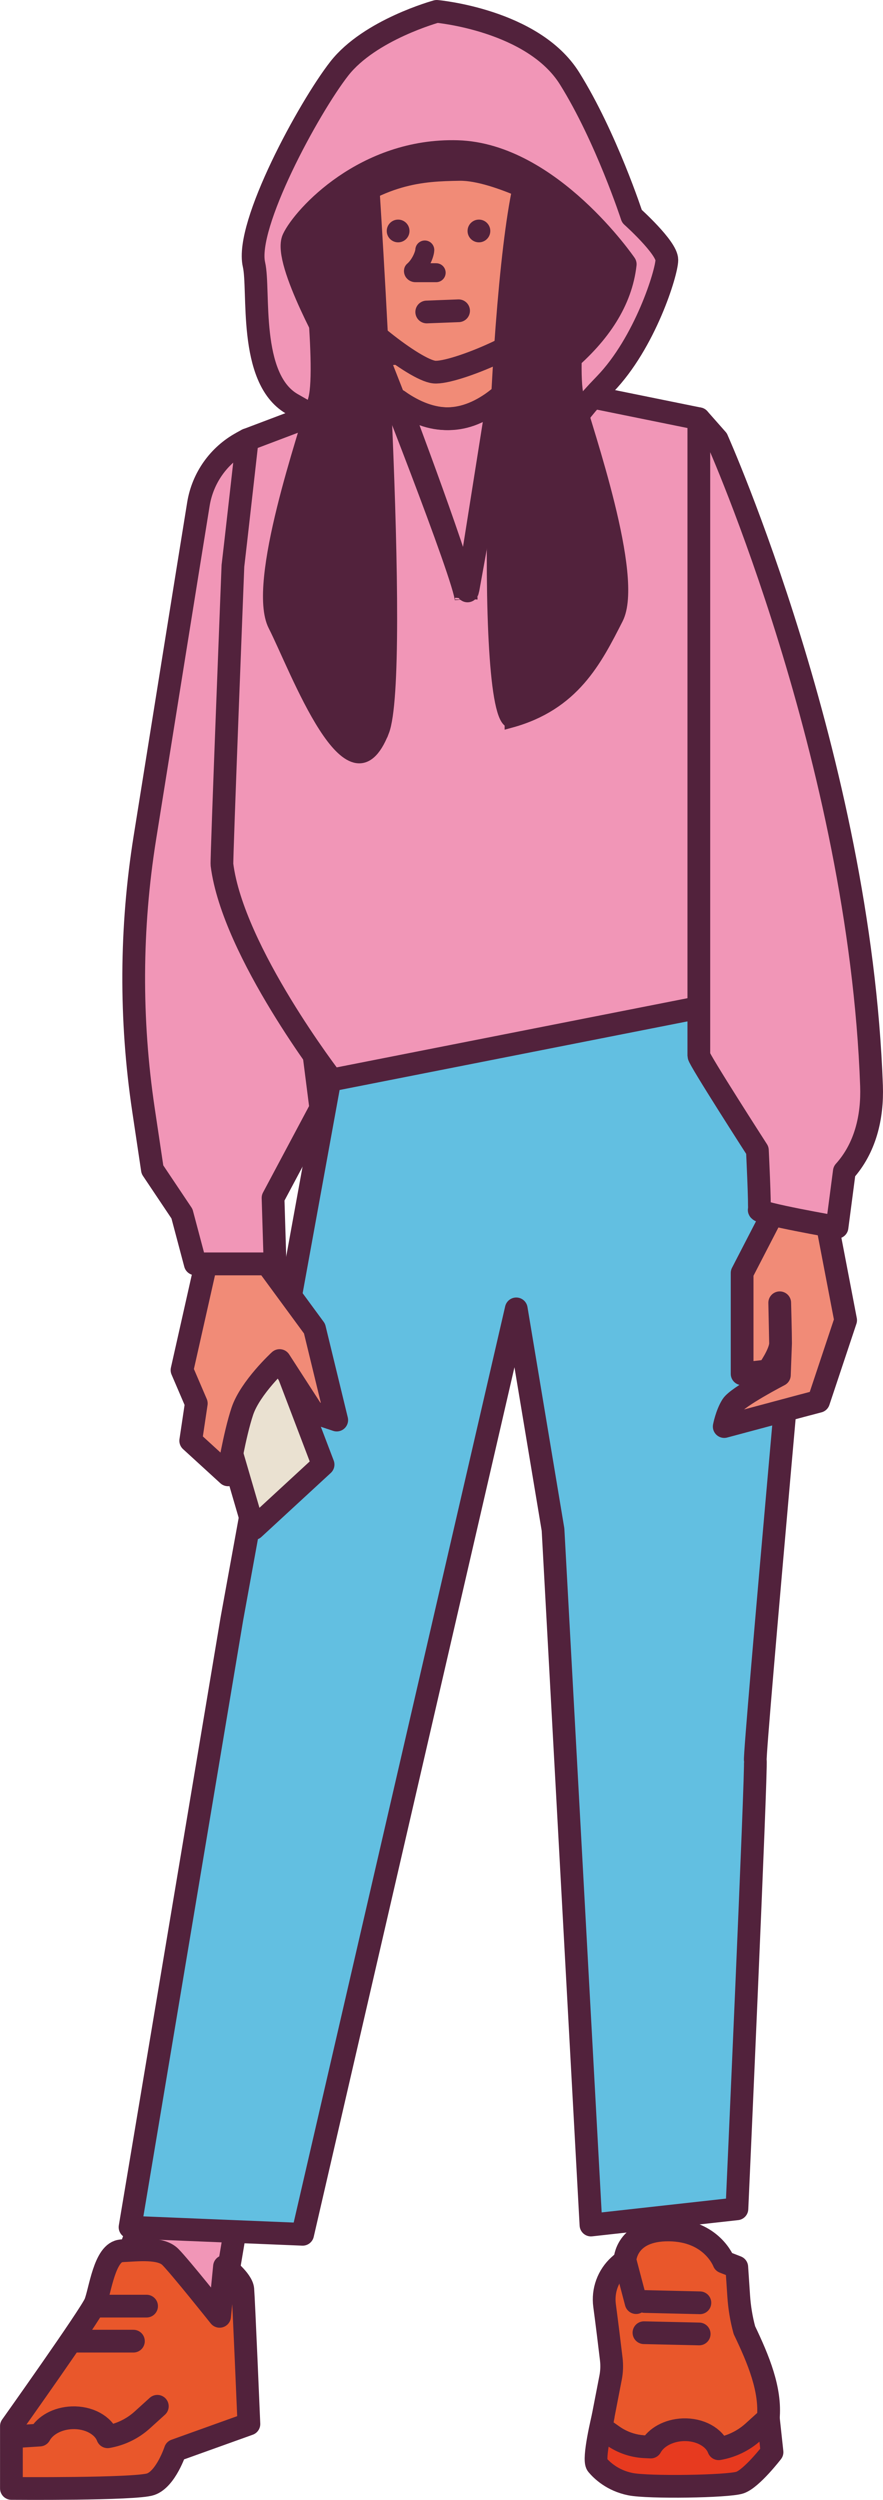
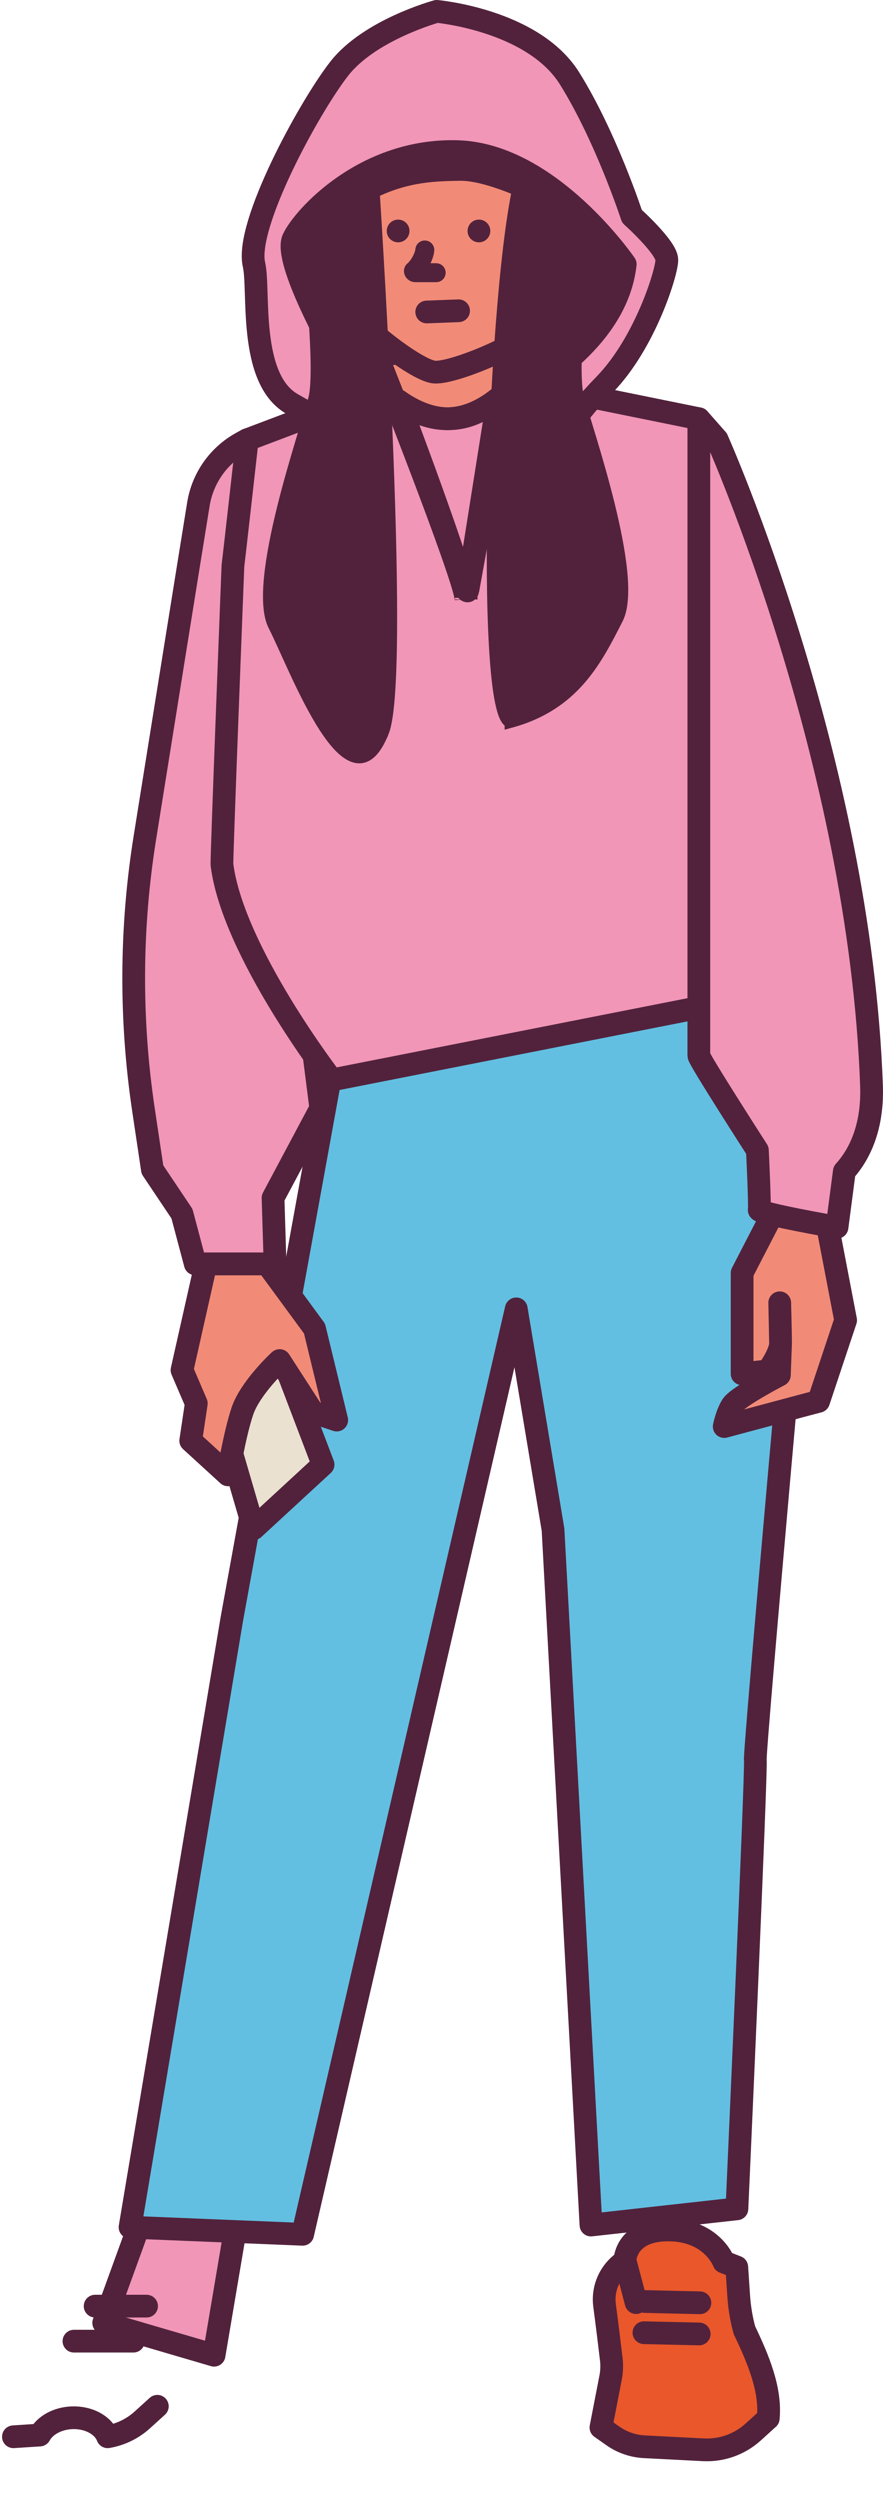
<svg xmlns="http://www.w3.org/2000/svg" id="Laag_1" version="1.1" viewBox="0 0 232.97 659.45">
  <defs>
    <style>
      .st0 {
        fill: #f196b7;
      }

      .st0, .st1, .st2, .st3, .st4, .st5, .st6, .st7, .st8, .st9, .st10 {
        stroke: #52223c;
      }

      .st0, .st1, .st2, .st3, .st4, .st5, .st6, .st8, .st9, .st10 {
        stroke-linecap: round;
        stroke-linejoin: round;
      }

      .st0, .st1, .st2, .st3, .st4, .st6, .st8, .st9, .st10 {
        stroke-width: 6px;
      }

      .st1 {
        fill: #e9572b;
      }

      .st2 {
        fill: #eae1d1;
      }

      .st11, .st7, .st10 {
        fill: #52223c;
      }

      .st3 {
        fill: #e73a1f;
      }

      .st4, .st5 {
        fill: none;
      }

      .st5 {
        stroke-width: 5px;
      }

      .st6 {
        fill: #fef4e5;
      }

      .st7 {
        stroke-miterlimit: 10;
        stroke-width: 3px;
      }

      .st8 {
        fill: #62bfe1;
      }

      .st9 {
        fill: #f18b77;
      }
    </style>
  </defs>
  <path class="st0" d="M63.85,116.76c-6.14,3.33-10.38,9.32-11.5,16.21-3.05,18.83-9.42,58.61-14.13,88.04-3.8,23.75-3.92,47.94-.37,71.73l2.36,15.79,7.8,11.65,3.51,13.22h21.05l-.53-17.4,12.6-23.65-16.66-130.95-2.75-45.4-1.38.75Z" />
  <polygon class="st0" points="64.04 576.59 56.48 621.3 27.36 612.76 41.51 573.8 64.04 576.59" />
-   <path class="st1" d="M32.05,593.75c4.18-.18,10.3-.97,12.88,1.61,2.58,2.58,13.01,15.68,13.01,15.68l1.29-13.15s4.61,3.54,4.83,6.01,1.61,35.55,1.61,35.55l-19.42,6.97s-2.46,7.51-6.49,8.91c-4.03,1.39-36.75,1.11-36.75,1.11v-16.44s20.81-29.29,22.1-32.4,2.44-13.63,6.94-13.83Z" />
  <line class="st4" x1="38.67" y1="608.35" x2="25.1" y2="608.35" />
  <line class="st4" x1="35.2" y1="617.59" x2="19.51" y2="617.59" />
  <path class="st4" d="M41.51,634.77l-3.97,3.6c-2.58,2.34-5.76,3.86-9.14,4.44-1.16-3.04-4.97-5.18-9.41-5.01-3.87.15-7.12,2.01-8.51,4.56l-6.94.45" />
  <path class="st8" d="M181.36,239.28l6.72,16.8,24.26,57.48s-13.44,148.94-13.06,150.8-4.85,118.32-4.85,118.32l-38.51,4.28-10.01-183.45-9.7-58.23-56.36,244.12-45.54-1.87,26.87-160.51,30.23-166.18,89.95-21.57Z" />
  <path class="st0" d="M61.47,149.16c.37-2.99,3.76-33.15,3.76-33.15l51.18-19.36,67.96,13.81s3.33,15.68,3.7,19.04-3.7,136.29-3.7,136.29l-96.8,19.09s-26.11-33.81-29.01-56.79c-.15-1.17,2.9-78.92,2.9-78.92Z" />
  <path class="st1" d="M163.37,597.63c-2.95,2.67-4.39,6.62-3.86,10.56.62,4.62,1.37,10.8,1.77,14.17.19,1.62.13,3.25-.18,4.85l-2.55,13.16,3.19,2.24c2.44,1.71,5.31,2.69,8.28,2.84,4.24.22,10.63.54,15.53.8,4.85.25,9.59-1.44,13.18-4.7l3.97-3.6c.72-7.57-2.59-15.51-6.3-23.27-.8-2.94-1.3-5.96-1.5-9l-.51-7.64-3.41-1.33s-3.09-8.36-14.5-8.46c-11.41-.11-11.6,8.02-11.6,8.02l-1.51,1.37Z" />
  <line class="st4" x1="184.66" y1="607.47" x2="170.09" y2="607.13" />
  <line class="st4" x1="184.47" y1="615.69" x2="169.9" y2="615.36" />
-   <path class="st3" d="M159.11,637.51l-.55,2.85,3.19,2.24c2.44,1.71,5.31,2.69,8.28,2.84.52.03,1.08.05,1.66.08,1.38-2.54,4.64-4.4,8.51-4.56,4.44-.17,8.25,1.97,9.41,5.01,3.38-.58,6.55-2.1,9.14-4.44l3.97-3.6.97,8.94s-5.37,6.98-8.48,8.03c-3.11,1.05-24.14,1.37-28.89.41s-7.56-3.68-8.76-5.11,1.56-12.69,1.56-12.69Z" />
  <line class="st4" x1="164.89" y1="596.26" x2="167.83" y2="607.42" />
  <path class="st9" d="M203.01,321.85l-7.21,13.96v26.6l6.8-.78s3.34-4.61,3.34-7.27-.22-10.69-.22-10.69l.22,10.69-.31,8.37s-11.04,5.73-12.49,8.03-2.06,5.56-2.06,5.56l20.31-5.44,4.59-1.21,7.13-21.4-4.59-23.94-.48-9.43-13.14-.7-1.89,7.65Z" />
  <path class="st0" d="M189.19,115.91s37.69,84.31,40.75,170.54c.29,8.26-1.64,16.42-7.17,22.56h0s-1.93,14.73-1.93,14.73c0,0-20.77-3.62-20.53-4.59s-.48-15.7-.48-15.7c0,0-15.45-24.01-15.45-24.98V110.46l4.82,5.46Z" />
  <polygon class="st2" points="66.93 403.24 85.24 386.35 69.91 346.09 53.16 356.07 66.93 403.24" />
  <path class="st9" d="M70.45,333.41l12.53,17.07,5.86,24.13-6.28-2.09-8.79-13.61s-7.75,7.12-9.84,13.4c-2.09,6.28-3.77,16.75-3.77,16.75l-9.84-9,1.47-9.84-3.77-8.79,6.3-28h16.14Z" />
  <path class="st0" d="M96.59,115.84s-8.04-2.57-19.61-9.32c-11.57-6.75-8.42-30.01-9.97-36.72-2.4-10.38,14.47-41.4,22.5-51.69,8.04-10.29,25.72-15.11,25.72-15.11,0,0,25.4,2.25,35.04,17.68,9.64,15.43,16.46,36.37,16.46,36.37,0,0,9.21,8.24,9.21,11.52s-5.74,21.88-16.34,32.81c-10.61,10.93-9.32,12.86-9.32,12.86" />
  <path class="st10" d="M88.68,93.5s-14.03-24.71-11.29-30.51c2.75-5.8,18.92-23.71,43.33-22.99,24.41.72,44.24,29.71,44.24,29.71-1.09,9.62-6.72,18.19-15.87,25.93,0,0-40.52,19.22-60.41-2.14Z" />
  <path class="st9" d="M122.99,158.15c-.27-5.81-23.51-64.41-23.51-64.41l35.85-3.9s-12.34,68.36-12.34,68.31Z" />
  <path class="st0" d="M122.99,158.15c-.27-5.81-17.95-52.49-17.95-52.49,8.79,6.57,17.57,6.39,26.36-.53,0,0-8.41,53.07-8.41,53.02Z" />
  <path class="st9" d="M84.81,58.03c.16,9.75,2.68,16.7,4.75,20.47,3.07,5.6,19.73,19.09,24.99,19.65s28.24-9.15,29.99-14.93c1.75-5.79,5.12-16.07,4.02-25.97v-2.89s-17.21-9.83-27.29-9.67-20.91.61-36.47,13.33" />
  <path class="st7" d="M101.17,192.99c6.03-15.41-2.79-147.02-2.79-147.02-6.66,2.73-12.85,6.29-18.01,11.7,0,0,4.76,38.78,2.47,47.51-2.29,8.74-16.32,48.67-10.59,59.9,5.73,11.23,20.07,50.48,28.91,27.91Z" />
  <path class="st7" d="M134.64,190.52c-8.28-1.39-4.54-116.55,2.73-143.75,6.51,2.67,12.57,6.15,17.61,11.44,0,0-4.66,37.91-2.42,46.46,2.24,8.54,15.96,47.59,10.36,58.57s-11.47,22.74-28.28,27.29Z" />
  <circle class="st11" cx="105.04" cy="60.93" r="3" />
  <path class="st5" d="M115.08,71.94h-5.37c-.38.04-.69-.22-.62-.51,1.83-1.56,2.95-4.35,2.99-5.49" />
  <line class="st4" x1="112.59" y1="82.3" x2="120.99" y2="81.98" />
  <circle class="st11" cx="126.36" cy="60.93" r="3" />
  <path class="st6" d="M148.57,52.31" />
-   <path class="st6" d="M148.57,52.31" />
  <path class="st4" d="M105.04,105.66c9.06,6.37,17.87,6.61,26.36-.53" />
</svg>